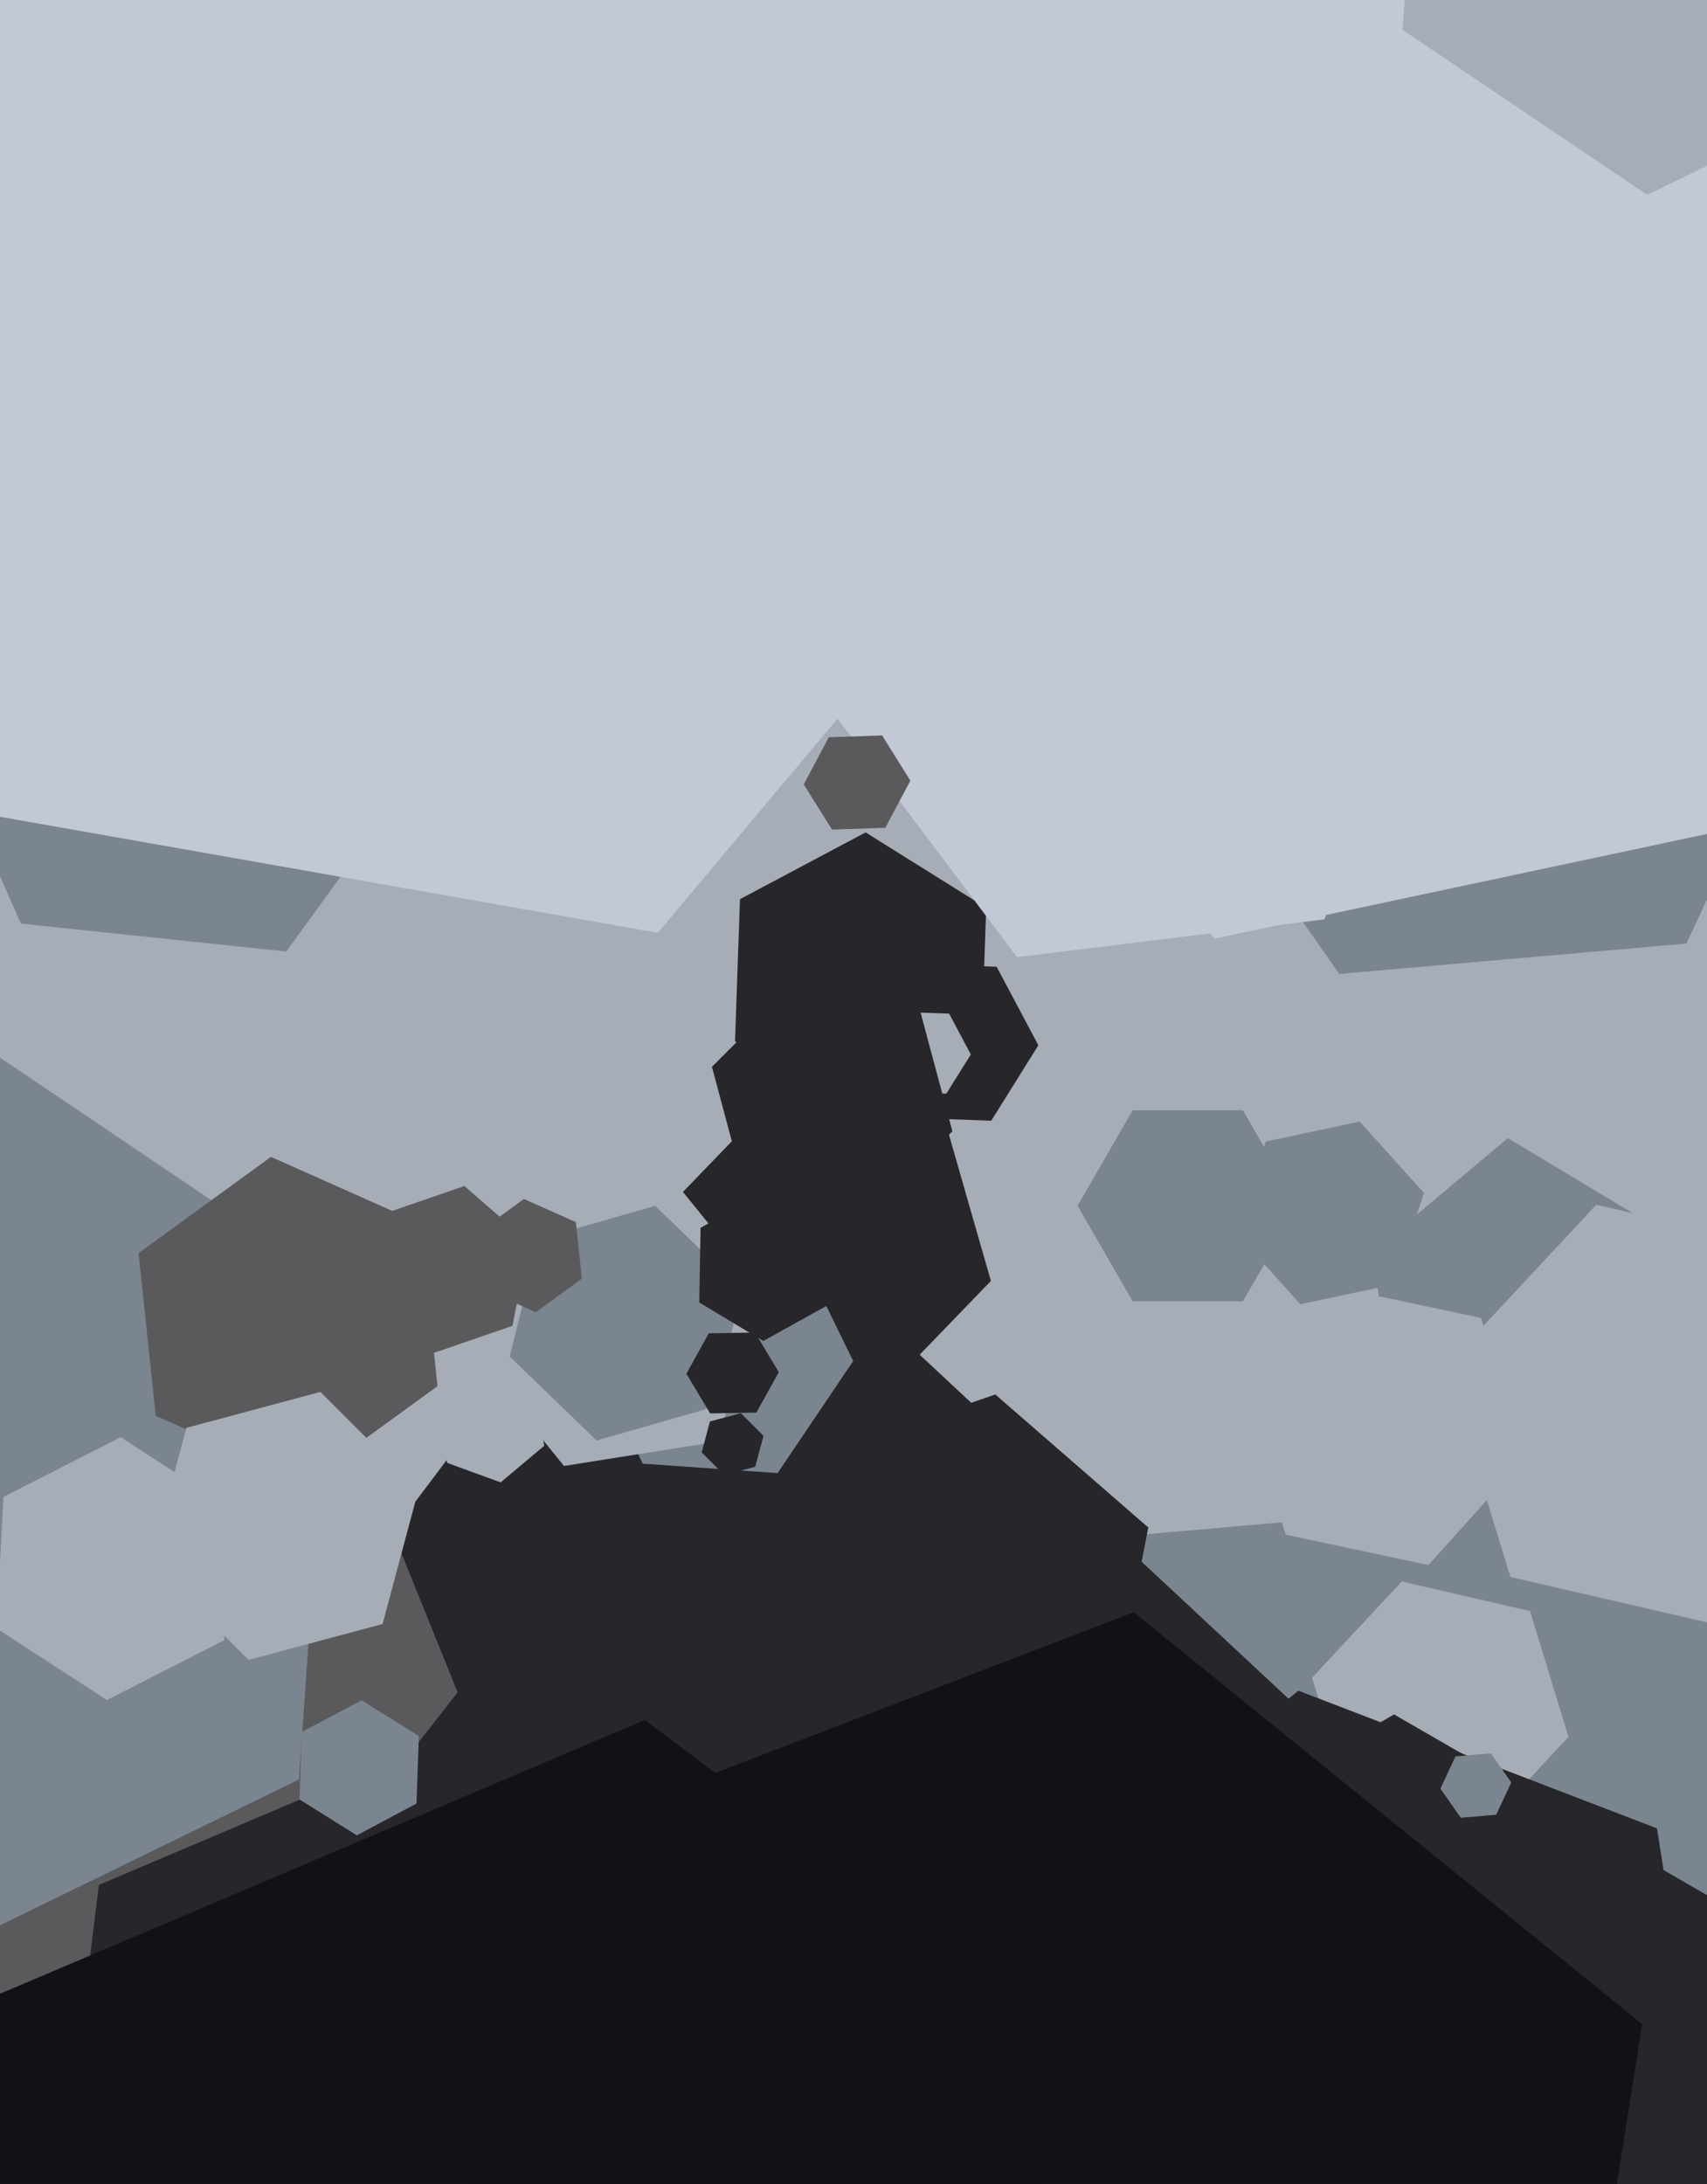
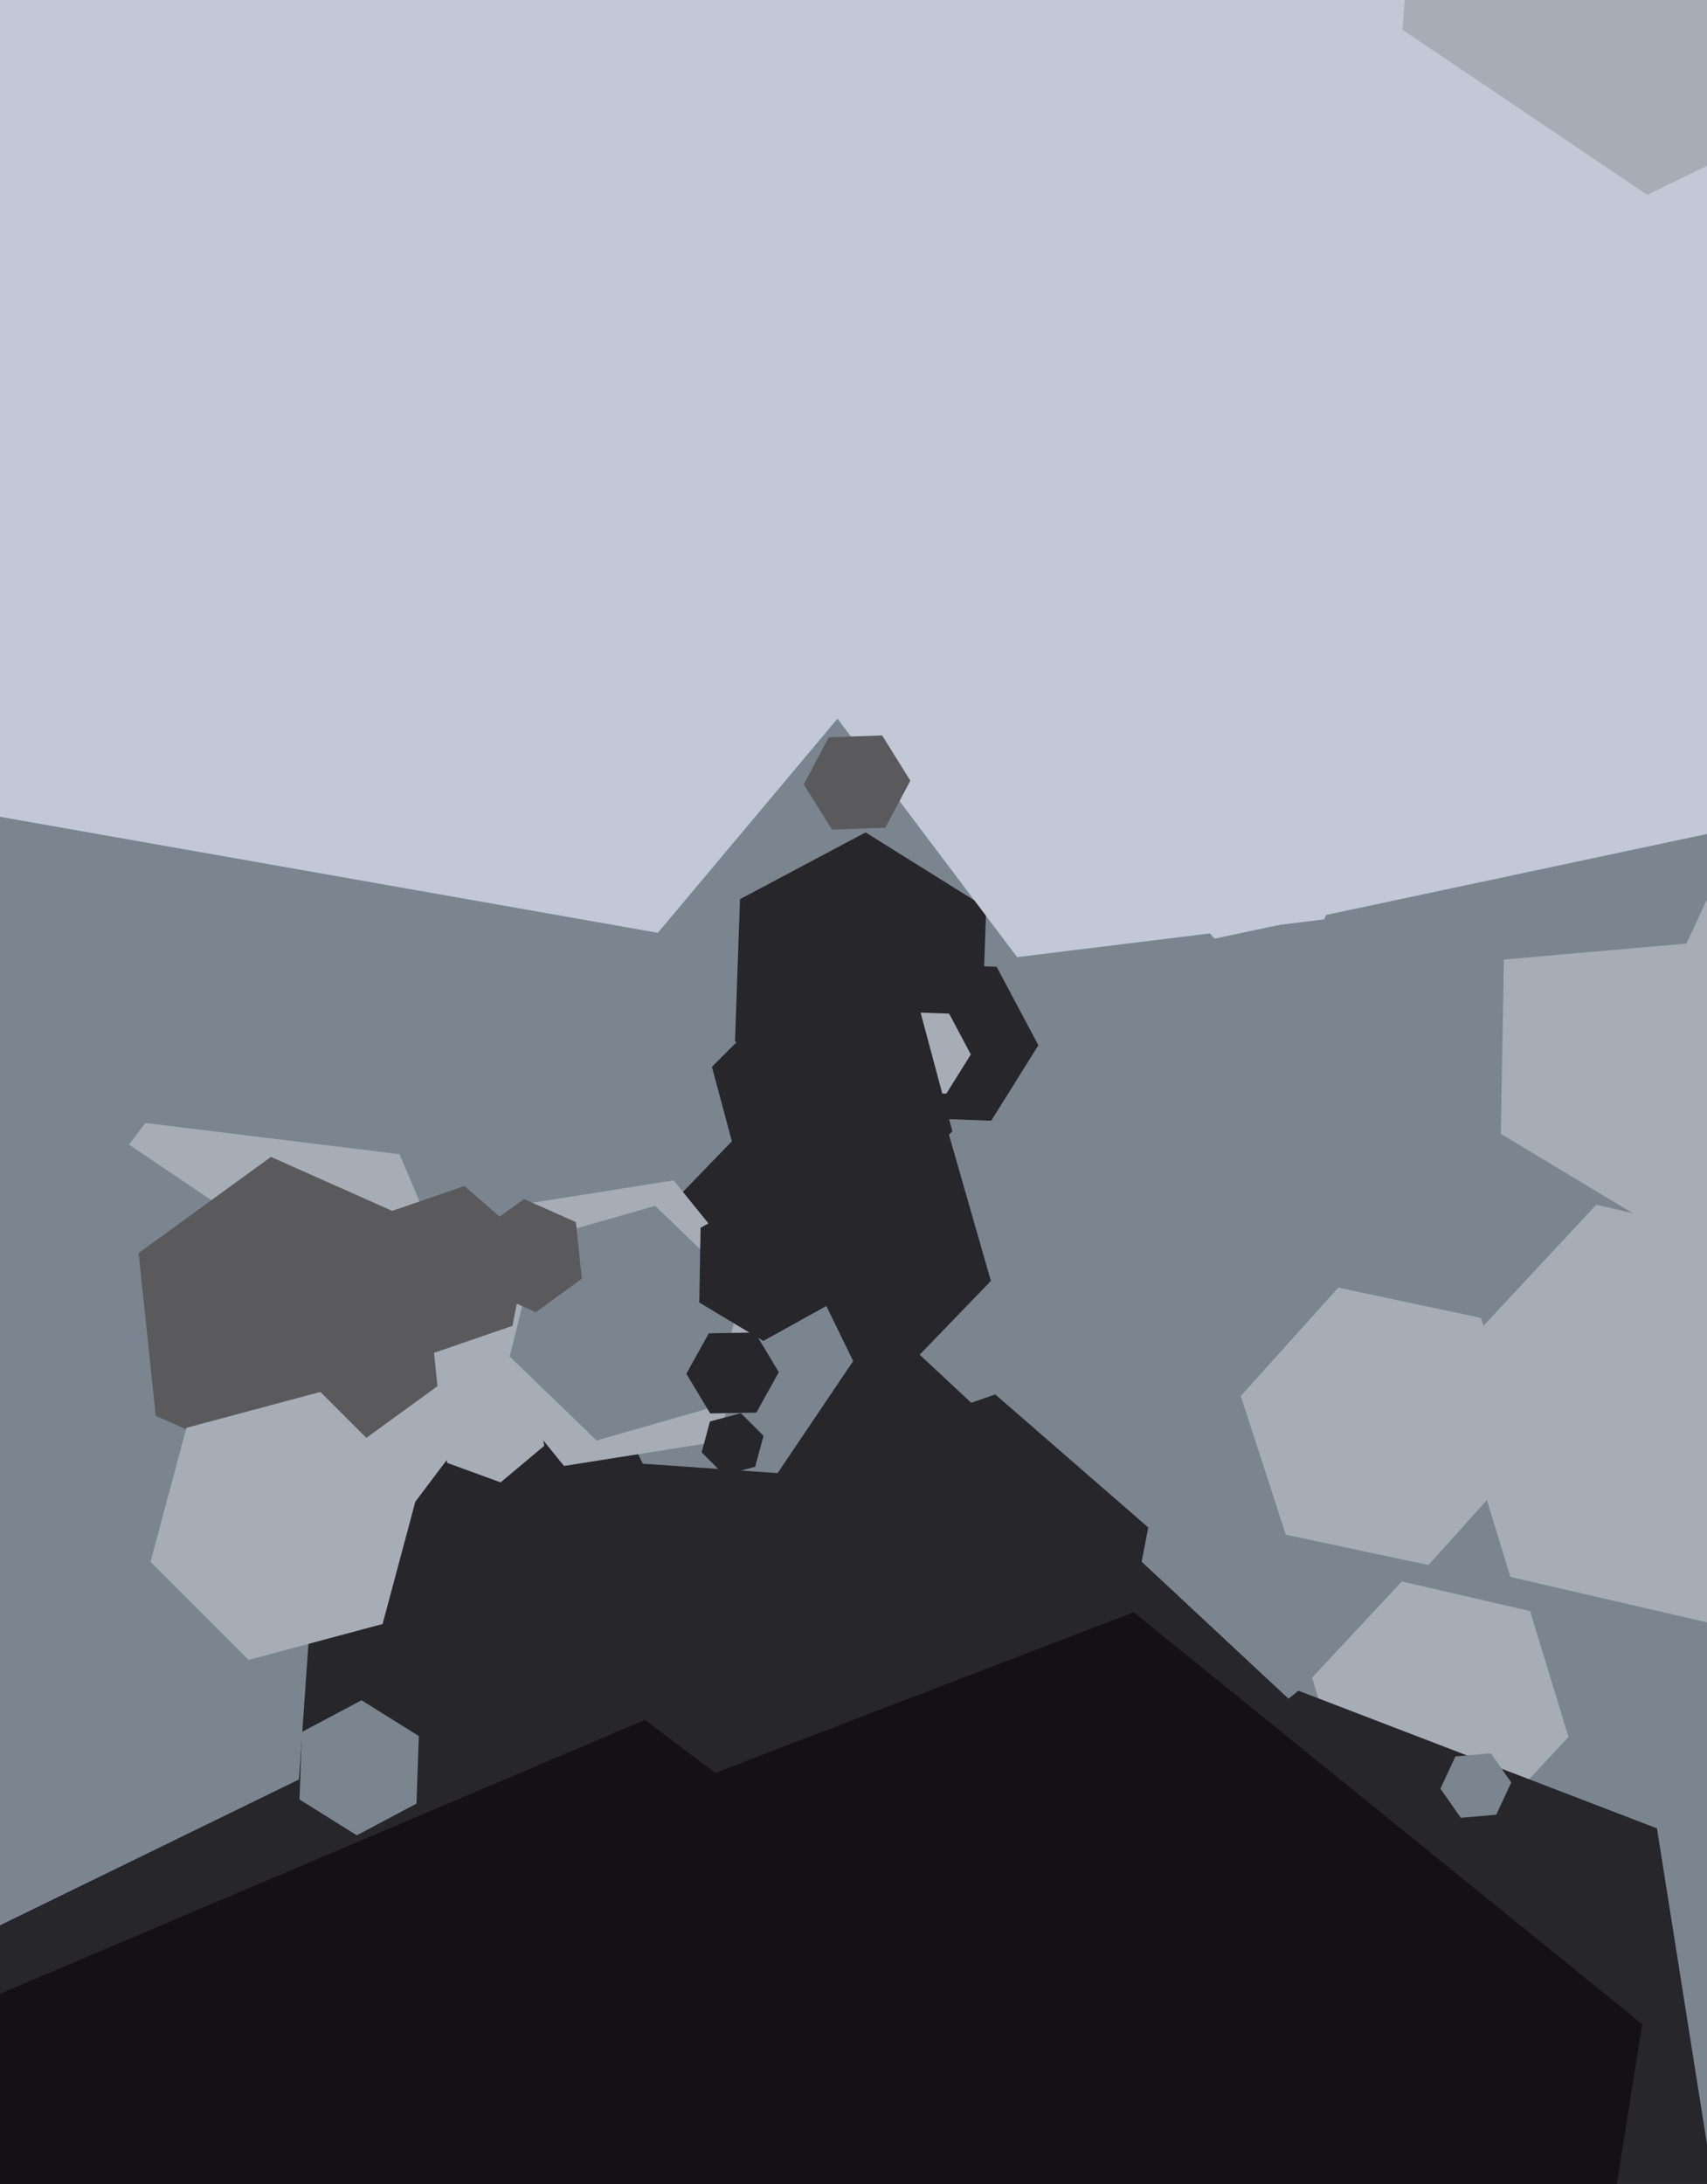
<svg xmlns="http://www.w3.org/2000/svg" width="480px" height="614px">
  <rect width="480" height="614" fill="rgb(123,133,144)" />
-   <polygon points="539.506,412.331 106.161,450.244 -143.345,93.913 40.494,-300.331 473.839,-338.244 723.345,18.087" fill="rgb(167,173,183)" />
  <polygon points="359.436,812.37 86.889,895.695 -121.547,701.326 -57.436,423.63 215.111,340.305 423.547,534.674" fill="rgb(39,38,42)" />
  <polygon points="140.463,390.775 97.133,448.276 25.669,439.502 -2.463,373.225 40.867,315.724 112.331,324.498" fill="rgb(167,173,183)" />
  <polygon points="278.634,360.128 246.679,393.218 202.046,382.09 189.366,337.872 221.321,304.782 265.954,315.91" fill="rgb(39,38,42)" />
-   <polygon points="128.686,475.788 45.572,582.17 -88.114,563.381 -138.686,438.212 -55.572,331.83 78.114,350.619" fill="rgb(90,90,93)" />
  <polygon points="239.907,382.651 218.658,414.154 180.751,411.503 164.093,377.349 185.342,345.846 223.249,348.497" fill="rgb(123,133,144)" />
  <polygon points="264.198,708.069 127.963,765.897 9.765,676.828 27.802,529.931 164.037,472.103 282.235,561.172" fill="rgb(39,38,42)" />
  <polygon points="201.061,405.417 158.59,412.144 131.529,378.727 146.939,338.583 189.41,331.856 216.471,365.273" fill="rgb(167,173,183)" />
  <polygon points="291.985,293.872 278.737,315.074 253.752,314.201 242.015,292.128 255.263,270.926 280.248,271.799" fill="rgb(39,38,42)" />
  <polygon points="84.065,500.287 -41.766,561.659 -157.831,483.372 -148.065,343.713 -22.234,282.341 93.831,360.628" fill="rgb(123,133,144)" />
  <polygon points="275.922,295.197 240.604,313.976 206.682,292.779 208.078,252.803 243.396,234.024 277.318,255.221" fill="rgb(39,38,42)" />
  <polygon points="200.458,395.618 167.775,404.99 143.317,381.372 151.542,348.382 184.225,339.01 208.683,362.628" fill="rgb(123,133,144)" />
  <polygon points="365.0,339.0 349.5,365.847 318.5,365.847 303.0,339.0 318.5,312.153 349.5,312.153" fill="rgb(123,133,144)" />
  <polygon points="124.589,206.84 80.505,267.516 5.916,259.676 -24.589,191.16 19.495,130.484 94.084,138.324" fill="rgb(123,133,144)" />
  <polygon points="212.364,412.364 203.671,414.693 197.307,408.329 199.636,399.636 208.329,397.307 214.693,403.671" fill="rgb(39,38,42)" />
  <polygon points="560.391,415.808 489.149,475.587 401.758,443.779 385.609,352.192 456.851,292.413 544.242,324.221" fill="rgb(123,133,144)" />
  <polygon points="560.573,321.203 490.604,359.988 422.03,318.785 423.427,238.797 493.396,200.012 561.97,241.215" fill="rgb(167,173,183)" />
-   <polygon points="63.031,461.152 30.064,477.949 -0.967,457.798 0.969,420.848 33.936,404.051 64.967,424.202" fill="rgb(167,173,183)" />
  <polygon points="144.113,372.745 121.421,380.559 103.308,364.814 107.887,341.255 130.579,333.441 148.692,349.186" fill="rgb(90,90,93)" />
  <polygon points="117.113,507.068 100.337,515.988 84.224,505.92 84.887,486.932 101.663,478.012 117.776,488.08" fill="rgb(123,133,144)" />
  <polygon points="474.21,265.277 376.583,273.818 320.373,193.541 361.79,104.723 459.417,96.182 515.627,176.459" fill="rgb(123,133,144)" />
  <polygon points="233.001,366.816 214.633,376.997 196.633,366.181 196.999,345.184 215.367,335.003 233.367,345.819" fill="rgb(39,38,42)" />
  <polygon points="429.104,409.524 401.67,439.993 361.566,431.469 348.896,392.476 376.33,362.007 416.434,370.531" fill="rgb(167,173,183)" />
  <polygon points="441.052,488.323 415.818,515.383 379.766,507.06 368.948,471.677 394.182,444.617 430.234,452.94" fill="rgb(167,173,183)" />
  <polygon points="272.992,296.454 266.103,307.478 253.111,307.025 247.008,295.546 253.897,284.522 266.889,284.975" fill="rgb(167,173,183)" />
  <polygon points="312.018,485.395 258.124,503.953 215.105,466.557 225.982,410.605 279.876,392.047 322.895,429.443" fill="rgb(39,38,42)" />
-   <polygon points="488.995,650.0 392.0,706.0 295.005,650.0 295.005,538.0 392.0,482.0 488.995,538.0" fill="rgb(39,38,42)" />
  <polygon points="267.807,318.059 243.059,342.807 209.251,333.749 200.193,299.941 224.941,275.193 258.749,284.251" fill="rgb(39,38,42)" />
  <polygon points="331.536,87.592 184.981,262.25 -39.556,222.658 -117.536,8.408 29.019,-166.25 253.556,-126.658" fill="rgb(195,200,214)" />
  <polygon points="163.617,359.508 150.672,368.912 136.056,362.405 134.383,346.492 147.328,337.088 161.944,343.595" fill="rgb(90,90,93)" />
  <polygon points="212.695,397.143 199.697,397.37 193.002,386.227 199.305,374.857 212.303,374.63 218.998,385.773" fill="rgb(39,38,42)" />
  <polygon points="322.116,815.178 130.651,896.45 -35.465,771.272 -10.116,564.822 181.349,483.55 347.465,608.728" fill="rgb(20,17,22)" />
-   <polygon points="392.067,361.065 365.657,366.679 347.59,346.614 355.933,320.935 382.343,315.321 400.41,335.386" fill="rgb(123,133,144)" />
  <polygon points="153.035,406.472 140.778,416.757 125.743,411.285 122.965,395.528 135.222,385.243 150.257,390.715" fill="rgb(167,173,183)" />
  <polygon points="523.458,225.225 341.523,263.897 217.065,125.672 274.542,-51.225 456.477,-89.897 580.935,48.328" fill="rgb(195,200,214)" />
  <polygon points="537.81,18.413 463.21,54.798 394.4,8.385 400.19,-74.413 474.79,-110.798 543.6,-64.385" fill="rgb(167,173,183)" />
  <polygon points="482.827,620.704 398.895,688.67 298.068,649.967 281.173,543.296 365.105,475.33 465.932,514.033" fill="rgb(39,38,42)" />
  <polygon points="420.736,510.192 410.774,511.063 405.038,502.872 409.264,493.808 419.226,492.937 424.962,501.128" fill="rgb(123,133,144)" />
  <polygon points="372.358,258.481 286.006,269.084 233.648,199.603 267.642,119.519 353.994,108.916 406.352,178.397" fill="rgb(195,200,214)" />
  <polygon points="527.411,411.947 485.127,457.291 424.716,443.344 406.589,384.053 448.873,338.709 509.284,352.656" fill="rgb(167,173,183)" />
  <polygon points="123.023,389.71 85.808,416.748 43.785,398.038 38.977,352.29 76.192,325.252 118.215,343.962" fill="rgb(90,90,93)" />
  <polygon points="248.949,232.721 233.958,233.244 226.009,220.523 233.051,207.279 248.042,206.756 255.991,219.477" fill="rgb(90,90,93)" />
  <polygon points="432.995,750.795 261.216,816.735 118.221,700.94 147.005,519.205 318.784,453.265 461.779,569.06" fill="rgb(20,17,22)" />
  <polygon points="107.577,456.577 69.906,466.671 42.329,439.094 52.423,401.423 90.094,391.329 117.671,418.906" fill="rgb(167,173,183)" />
</svg>